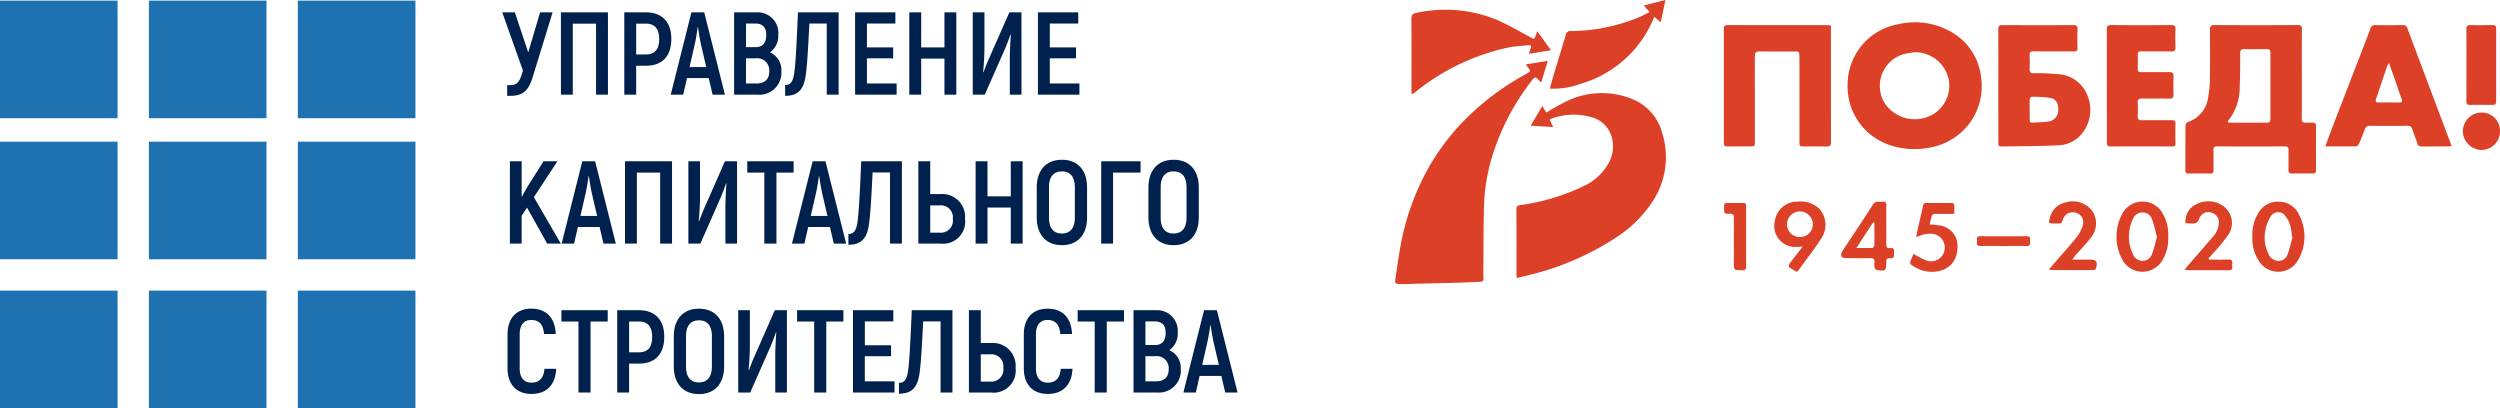
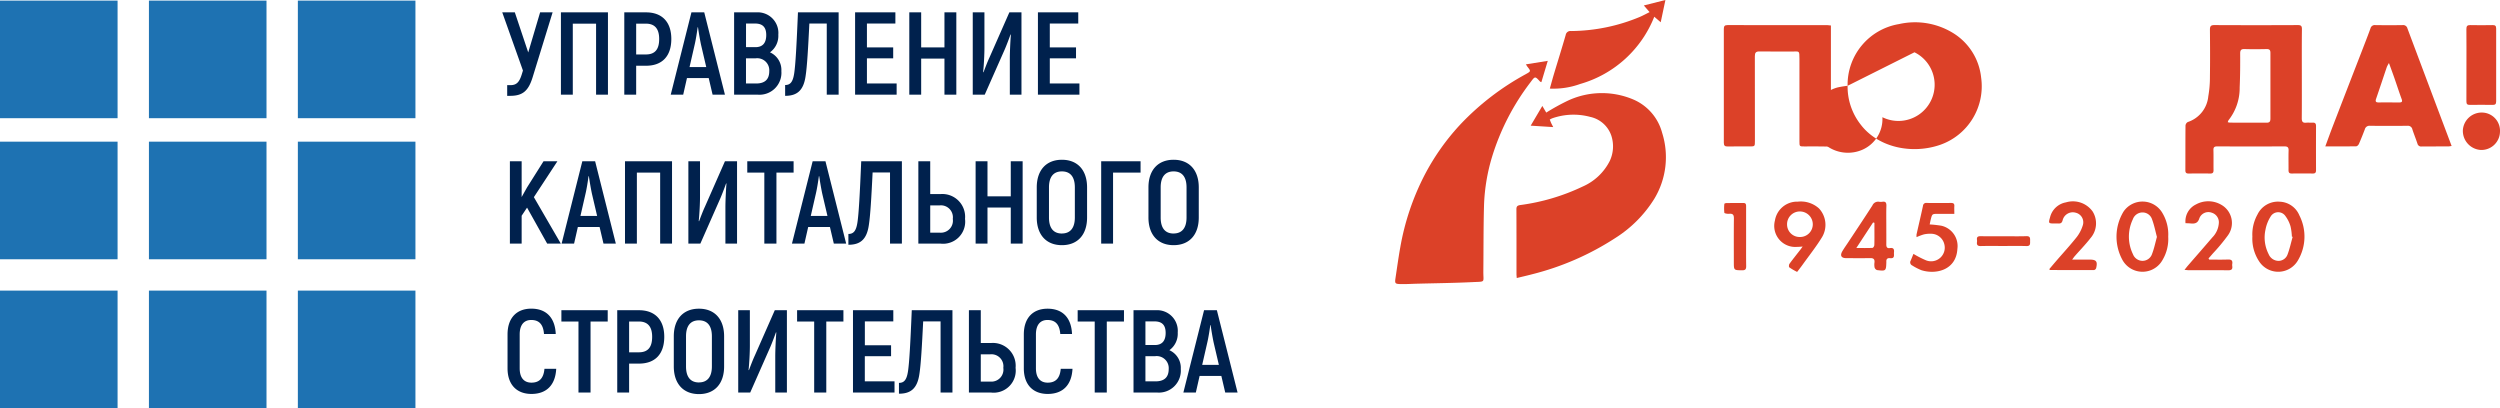
<svg xmlns="http://www.w3.org/2000/svg" width="318.941" height="52.077" viewBox="0 0 318.941 52.077">
  <g id="Group_193" data-name="Group 193" transform="translate(-32 -22.923)">
    <g id="Group_5" data-name="Group 5">
      <g id="Group_4" data-name="Group 4" transform="translate(95.698 19.658)">
        <path id="Path_81" data-name="Path 81" d="M4.905-10.5,3.39-5.385,1.68-10.5H.075l2.64,7.425-.12.39c-.315,1.05-.66,1.47-1.47,1.47H.705V.15H1.08C2.67.15,3.405-.465,3.945-2.2L6.5-10.5Zm8.655,0h-6V0H9.075V-9.06h2.97V0H13.56Zm4.86,0H15.645V0H17.16V-3.69h1.26c2.055,0,3.225-1.215,3.225-3.42C21.645-9.255,20.475-10.5,18.42-10.5ZM18.4-5.13H17.16V-9.06H18.4c1.14,0,1.695.66,1.695,1.95C20.1-5.76,19.545-5.13,18.4-5.13ZM26.91,0h1.575l-2.64-10.5H24.21L21.57,0h1.59l.48-2.115h2.775ZM23.97-3.525l.645-2.82c.165-.69.315-1.695.39-2.25h.045c.075.555.24,1.56.39,2.25l.66,2.82ZM34.23-5.4a2.585,2.585,0,0,0,1.065-2.25,2.631,2.631,0,0,0-2.79-2.85h-2.85V0h3a2.8,2.8,0,0,0,3.03-3A2.465,2.465,0,0,0,34.23-5.4Zm-1.9-3.675c.975,0,1.425.48,1.425,1.47,0,1.02-.465,1.545-1.38,1.545h-1.2V-9.075Zm.135,7.65H31.17v-3.21H32.4A1.537,1.537,0,0,1,34.14-3C34.14-1.935,33.57-1.425,32.46-1.425ZM37.8-10.5c-.18,4.335-.315,6.69-.48,7.785S36.825-1.23,36.165-1.23V.15c1.455,0,2.34-.615,2.61-2.52.195-1.245.33-3.645.48-6.705h2.22V0H42.99V-10.5ZM46.6-1.425v-3.21H49.95V-6.03H46.6V-9.075h3.63V-10.5H45.09V0h5.3V-1.425ZM56.49-10.5v4.47H53.52V-10.5H52.005V0H53.52V-4.605h2.97V0h1.515V-10.5ZM60.1,0h1.53L64.17-5.745c.255-.585.555-1.395.75-1.935l.045.03c-.075.87-.135,2.28-.135,3.075V0h1.485V-10.5H64.77L62.22-4.71c-.285.615-.555,1.35-.75,1.86l-.045-.03c.1-.915.165-2.28.165-3.03V-10.5H60.1ZM69.93-1.425v-3.21h3.345V-6.03H69.93V-9.075h3.63V-10.5H68.415V0H73.71V-1.425Z" transform="translate(0.302 15.342)" fill="#00214d" />
        <path id="Path_82" data-name="Path 82" d="M5.805,0h1.74L4.11-5.925l3-4.575H5.34L3.24-7.17,2.55-5.94V-10.5H1.05V0h1.5V-3.555L3.24-4.59ZM12.99,0h1.575l-2.64-10.5H10.29L7.65,0H9.24l.48-2.115h2.775ZM10.05-3.525l.645-2.82c.165-.69.315-1.695.39-2.25h.045c.075.555.24,1.56.39,2.25l.66,2.82ZM21.735-10.5h-6V0H17.25V-9.06h2.97V0h1.515ZM23.82,0h1.53l2.535-5.745c.255-.585.555-1.395.75-1.935l.045.03c-.075.87-.135,2.28-.135,3.075V0H30.03V-10.5H28.485l-2.55,5.79c-.285.615-.555,1.35-.75,1.86l-.045-.03c.1-.915.165-2.28.165-3.03V-10.5H23.82ZM37.245-10.5h-5.91v1.44H33.51V0h1.545V-9.06h2.19ZM42.375,0H43.95L41.31-10.5H39.675L37.035,0h1.59l.48-2.115H41.88Zm-2.94-3.525.645-2.82c.165-.69.315-1.695.39-2.25h.045c.075.555.24,1.56.39,2.25l.66,2.82ZM45.87-10.5c-.18,4.335-.315,6.69-.48,7.785S44.9-1.23,44.235-1.23V.15c1.455,0,2.34-.615,2.61-2.52.195-1.245.33-3.645.48-6.705h2.22V0H51.06V-10.5ZM53.16,0h2.805a2.821,2.821,0,0,0,3.15-3.15,2.905,2.905,0,0,0-3.15-3.165h-1.29V-10.5H53.16Zm1.515-1.395v-3.48H55.89A1.528,1.528,0,0,1,57.555-3.15,1.537,1.537,0,0,1,55.89-1.395ZM64.95-10.5v4.47H61.98V-10.5H60.465V0H61.98V-4.605h2.97V0h1.515V-10.5ZM71.475.2c2.01,0,3.21-1.335,3.21-3.525V-7.17c0-2.19-1.2-3.525-3.21-3.525s-3.21,1.335-3.21,3.525v3.84C68.265-1.14,69.465.2,71.475.2Zm0-1.485c-1.1,0-1.65-.72-1.65-2.04V-7.17c0-1.32.555-2.04,1.65-2.04s1.65.72,1.65,2.04v3.84C73.125-2.01,72.555-1.29,71.475-1.29ZM81.51-10.5H76.485V0H78V-9.06h3.51ZM85.725.2c2.01,0,3.21-1.335,3.21-3.525V-7.17c0-2.19-1.2-3.525-3.21-3.525s-3.21,1.335-3.21,3.525v3.84C82.515-1.14,83.715.2,85.725.2Zm0-1.485c-1.1,0-1.65-.72-1.65-2.04V-7.17c0-1.32.555-2.04,1.65-2.04s1.65.72,1.65,2.04v3.84C87.375-2.01,86.805-1.29,85.725-1.29Z" transform="translate(0.302 34.342)" fill="#00214d" />
        <path id="Path_83" data-name="Path 83" d="M3.8.18C5.73.18,6.855-.96,6.96-3.03H5.46C5.355-1.83,4.815-1.26,3.8-1.26c-.915,0-1.5-.585-1.5-1.83V-7.41c0-1.26.585-1.845,1.47-1.845C4.77-9.255,5.31-8.7,5.4-7.47H6.9C6.81-9.555,5.685-10.7,3.78-10.7,1.935-10.7.75-9.54.75-7.41v4.32C.75-.975,1.95.18,3.8.18ZM13.53-10.5H7.62v1.44H9.8V0H11.34V-9.06h2.19Zm3.99,0H14.745V0H16.26V-3.69h1.26c2.055,0,3.225-1.215,3.225-3.42C20.745-9.255,19.575-10.5,17.52-10.5ZM17.5-5.13H16.26V-9.06H17.5c1.14,0,1.7.66,1.7,1.95C19.2-5.76,18.645-5.13,17.5-5.13ZM25.17.2c2.01,0,3.21-1.335,3.21-3.525V-7.17c0-2.19-1.2-3.525-3.21-3.525S21.96-9.36,21.96-7.17v3.84C21.96-1.14,23.16.2,25.17.2Zm0-1.485c-1.095,0-1.65-.72-1.65-2.04V-7.17c0-1.32.555-2.04,1.65-2.04s1.65.72,1.65,2.04v3.84C26.82-2.01,26.25-1.29,25.17-1.29ZM30.18,0h1.53l2.535-5.745c.255-.585.555-1.395.75-1.935l.045.03c-.075.87-.135,2.28-.135,3.075V0H36.39V-10.5H34.845l-2.55,5.79c-.285.615-.555,1.35-.75,1.86L31.5-2.88c.1-.915.165-2.28.165-3.03V-10.5H30.18ZM43.6-10.5h-5.91v1.44H39.87V0h1.545V-9.06H43.6Zm2.73,9.075v-3.21H49.68V-6.03H46.335V-9.075h3.63V-10.5H44.82V0h5.3V-1.425ZM52.32-10.5c-.18,4.335-.315,6.69-.48,7.785S51.345-1.23,50.685-1.23V.15c1.455,0,2.34-.615,2.61-2.52.195-1.245.33-3.645.48-6.705h2.22V0H57.51V-10.5ZM59.61,0h2.805a2.821,2.821,0,0,0,3.15-3.15,2.905,2.905,0,0,0-3.15-3.165h-1.29V-10.5H59.61Zm1.515-1.395v-3.48H62.34A1.528,1.528,0,0,1,64-3.15,1.537,1.537,0,0,1,62.34-1.395ZM69.66.18c1.935,0,3.06-1.14,3.165-3.21h-1.5c-.1,1.2-.645,1.77-1.665,1.77-.915,0-1.5-.585-1.5-1.83V-7.41c0-1.26.585-1.845,1.47-1.845,1,0,1.545.555,1.635,1.785h1.5c-.09-2.085-1.215-3.225-3.12-3.225-1.845,0-3.03,1.155-3.03,3.285v4.32C66.615-.975,67.815.18,69.66.18ZM79.395-10.5h-5.91v1.44H75.66V0H77.2V-9.06h2.19Zm5.79,5.1A2.585,2.585,0,0,0,86.25-7.65a2.631,2.631,0,0,0-2.79-2.85H80.61V0h3a2.8,2.8,0,0,0,3.03-3A2.465,2.465,0,0,0,85.185-5.4Zm-1.9-3.675c.975,0,1.425.48,1.425,1.47,0,1.02-.465,1.545-1.38,1.545h-1.2V-9.075Zm.135,7.65h-1.29v-3.21h1.23A1.537,1.537,0,0,1,85.1-3C85.1-1.935,84.525-1.425,83.415-1.425ZM92.31,0h1.575l-2.64-10.5H89.61L86.97,0h1.59l.48-2.115h2.775ZM89.37-3.525l.645-2.82c.165-.69.315-1.695.39-2.25h.045c.075.555.24,1.56.39,2.25l.66,2.82Z" transform="translate(0.302 53.342)" fill="#00214d" />
      </g>
      <path id="Union_1" data-name="Union 1" d="M1690,191V176h15v15Zm-19,0V176h15v15Zm-19,0V176h15v15Zm38-19V157h15v15Zm-19,0V157h15v15Zm-19,0V157h15v15Zm38-18V139h15v15Zm-19,0V139h15v15Zm-19,0V139h15v15Z" transform="translate(-1620 -116)" fill="#1e72b2" />
    </g>
    <g id="Group_195" data-name="Group 195" transform="translate(1831.084 -163.598)">
      <g id="Group_194" data-name="Group 194" transform="translate(-1621.084 186.521)">
        <path id="Path_84" data-name="Path 84" d="M-1450.9,317.418c.074.183.127.327.191.466s.125.246.251.491l-2.877-.182,1.486-2.516.5.849a27.578,27.578,0,0,1,2.806-1.546,10.271,10.271,0,0,1,8.263-.142,6.408,6.408,0,0,1,3.718,4.278,10.257,10.257,0,0,1-1.013,8.426,15.729,15.729,0,0,1-4.947,4.973,35.128,35.128,0,0,1-10.643,4.639c-.624.166-1.255.308-1.948.477-.015-.222-.033-.368-.034-.515,0-2.748.005-5.495-.009-8.242,0-.367.1-.488.478-.552a26.591,26.591,0,0,0,7.984-2.366,7.012,7.012,0,0,0,3.448-3.26,4.382,4.382,0,0,0,.2-3.224,3.651,3.651,0,0,0-2.7-2.4,8.2,8.2,0,0,0-4.852.187A2.355,2.355,0,0,0-1450.9,317.418Z" transform="translate(1470.614 -302.161)" fill="#dc4128" />
        <path id="Path_85" data-name="Path 85" d="M-1604.418,270.325l2.792-.447-.816,2.719c-.094-.042-.143-.05-.17-.079-.639-.7-.636-.694-1.215.088a30.233,30.233,0,0,0-4.9,9.5,24.074,24.074,0,0,0-1.027,6.08c-.083,2.837-.061,5.678-.09,8.517-.015,1.486.328,1.324-1.3,1.4-2.4.117-4.806.143-7.209.207-.7.019-1.395.065-2.091.046-.657-.018-.707-.1-.608-.76.2-1.318.378-2.639.615-3.95a32.125,32.125,0,0,1,3.06-9.129,29.372,29.372,0,0,1,4.721-6.656,33.553,33.553,0,0,1,8.207-6.274c.686-.383.687-.379.219-.972C-1604.27,270.557-1604.307,270.492-1604.418,270.325Z" transform="translate(1621.084 -262.115)" fill="#dc4128" />
        <path id="Path_86" data-name="Path 86" d="M-523.853,227.071c0,1.893.01,3.786-.008,5.679,0,.418.116.608.553.566.277-.026.559.009.837-.007.328-.018.431.132.429.444q-.012,2.816,0,5.632c0,.3-.108.417-.409.414q-1.35-.016-2.7,0c-.308,0-.4-.131-.4-.421.009-.838-.018-1.676.01-2.513.014-.421-.149-.528-.541-.526q-4.282.017-8.564,0c-.356,0-.5.1-.484.478.024.837,0,1.676.013,2.513.007.328-.071.479-.435.472-.915-.02-1.831-.013-2.746,0-.3,0-.414-.109-.412-.41.007-1.908,0-3.817.017-5.725a.575.575,0,0,1,.3-.44,3.827,3.827,0,0,0,2.606-3.27,14.16,14.16,0,0,0,.21-2.495c.029-2,.019-4,0-6,0-.426.091-.6.562-.6q5.329.027,10.658,0c.419,0,.52.13.516.531C-523.864,223.285-523.854,225.178-523.853,227.071Zm-9.449,6.183a1.9,1.9,0,0,0,.284.053c1.566,0,3.131,0,4.7.007.393,0,.459-.215.459-.535q0-4.186,0-8.372c0-.357-.122-.493-.489-.485-.93.02-1.861.028-2.79,0-.444-.015-.583.117-.58.571.008,1.44,0,2.882-.064,4.321a6.62,6.62,0,0,1-1.424,4.185A.969.969,0,0,0-533.3,233.253Z" transform="translate(639.512 -217.662)" fill="#dc4128" />
-         <path id="Path_87" data-name="Path 87" d="M-1001.414,225.284a7.84,7.84,0,0,1,6.553-7.872,9.257,9.257,0,0,1,6.726,1.034,7.584,7.584,0,0,1,3.757,5.786,7.913,7.913,0,0,1-5.21,8.577c-3.5,1.225-7.9.434-10.2-2.634A7.837,7.837,0,0,1-1001.414,225.284Zm8.532-4.276a12.329,12.329,0,0,0-1.278.209,4.222,4.222,0,0,0-2.525,6.28,4.627,4.627,0,0,0,5.675,1.675,4.278,4.278,0,0,0,2.568-4.158A4.37,4.37,0,0,0-992.882,221.008Z" transform="translate(1059.124 -214.338)" fill="#dc4128" />
+         <path id="Path_87" data-name="Path 87" d="M-1001.414,225.284a7.84,7.84,0,0,1,6.553-7.872,9.257,9.257,0,0,1,6.726,1.034,7.584,7.584,0,0,1,3.757,5.786,7.913,7.913,0,0,1-5.21,8.577c-3.5,1.225-7.9.434-10.2-2.634A7.837,7.837,0,0,1-1001.414,225.284Za12.329,12.329,0,0,0-1.278.209,4.222,4.222,0,0,0-2.525,6.28,4.627,4.627,0,0,0,5.675,1.675,4.278,4.278,0,0,0,2.568-4.158A4.37,4.37,0,0,0-992.882,221.008Z" transform="translate(1059.124 -214.338)" fill="#dc4128" />
        <path id="Path_88" data-name="Path 88" d="M-1157.292,220.949v.51c0,4.781-.008,9.561.012,14.342,0,.489-.147.6-.6.589-.93-.031-1.862-.008-2.793-.01-.631,0-.633,0-.634-.658q0-5.262,0-10.524c0-1.1-.014-.921-.937-.927-1.381-.01-2.763.015-4.144-.012-.478-.009-.61.159-.608.619.014,3.6.008,7.2.008,10.8,0,.7,0,.7-.719.7-.916,0-1.832-.011-2.747.005-.346.006-.5-.084-.5-.466q.015-7.264,0-14.528c0-.352.1-.493.475-.492q6.379.016,12.757.008C-1157.6,220.907-1157.478,220.93-1157.292,220.949Z" transform="translate(1212.874 -217.697)" fill="#dc4128" />
-         <path id="Path_89" data-name="Path 89" d="M-795.014,228.6c0-2.39.008-4.779-.007-7.169,0-.41.1-.567.543-.565q4.515.028,9.03,0c.393,0,.556.091.539.517-.031.79-.027,1.583,0,2.373.012.373-.119.475-.479.472-1.707-.015-3.413,0-5.12-.013-.378,0-.531.107-.513.5a15.756,15.756,0,0,1,0,1.722c-.03.469.162.564.591.567a27.1,27.1,0,0,1,2.924.12,4.232,4.232,0,0,1,3.853,2.7,4.783,4.783,0,0,1-.658,4.839,4,4,0,0,1-3.029,1.534c-2.429.132-4.866.107-7.3.156-.425.008-.37-.278-.37-.537Q-795.015,232.2-795.014,228.6Zm4,3.026c0,.434,0,.869,0,1.3,0,.271.118.405.395.386.679-.047,1.363-.056,2.035-.149a1.445,1.445,0,0,0,1.214-1.346c.061-.894-.229-1.5-1-1.658a13.675,13.675,0,0,0-2.4-.146c-.08,0-.228.225-.237.353C-791.033,230.783-791.014,231.2-791.013,231.622Z" transform="translate(871.953 -217.664)" fill="#dc4128" />
        <path id="Path_90" data-name="Path 90" d="M-347.019,236.36c.354-.955.661-1.811.988-2.66q1.821-4.723,3.652-9.442c.379-.982.763-1.962,1.124-2.95a.555.555,0,0,1,.615-.422c1.163.018,2.327.019,3.49,0a.557.557,0,0,1,.61.428q2.526,6.74,5.065,13.476c.184.489.367.977.569,1.515a3.322,3.322,0,0,1-.414.06c-1.132,0-2.265,0-3.4.007a.485.485,0,0,1-.548-.376c-.2-.6-.44-1.19-.639-1.792a.576.576,0,0,0-.631-.472q-2.4.026-4.793,0a.6.6,0,0,0-.648.459c-.237.622-.483,1.241-.75,1.85-.057.131-.22.3-.337.307C-344.347,236.368-345.631,236.36-347.019,236.36Zm8.123-10.637a4.151,4.151,0,0,0-.271.5c-.457,1.346-.9,2.7-1.364,4.04-.118.34-.074.494.313.491.883-.008,1.766,0,2.649,0,.309,0,.414-.094.292-.426-.326-.885-.614-1.783-.924-2.674C-338.412,227.05-338.634,226.449-338.9,225.723Z" transform="translate(465.673 -217.684)" fill="#dc4128" />
-         <path id="Path_91" data-name="Path 91" d="M-646.344,228.615c0-2.39.01-4.779-.009-7.169,0-.442.118-.586.572-.582q3.817.03,7.634,0c.42,0,.577.109.559.547-.032.759-.034,1.521,0,2.28.02.446-.151.545-.562.538-1.256-.023-2.514,0-3.77-.015-.364-.005-.5.114-.484.48.022.573.018,1.148,0,1.722-.009.341.122.462.464.458,1.179-.014,2.359.01,3.537-.013.43-.008.578.138.564.564-.025.759-.023,1.521,0,2.281.012.4-.12.55-.533.542-1.163-.022-2.328.006-3.491-.014-.4-.007-.564.11-.544.527a15.791,15.791,0,0,1,0,1.675c-.026.462.165.581.6.573,1.241-.023,2.483,0,3.724-.013.351,0,.5.093.494.473-.023.822-.015,1.645,0,2.467,0,.294-.1.415-.4.414-2.638-.007-5.275-.011-7.913,0-.415,0-.437-.211-.436-.524Q-646.338,232.222-646.344,228.615Z" transform="translate(737.13 -217.665)" fill="#dc4128" />
-         <path id="Path_92" data-name="Path 92" d="M-1582.939,202.878l1.726,2.408-2.793.465a3.779,3.779,0,0,1,.183-.624c.213-.419,0-.5-.35-.466-.816.083-1.641.122-2.443.279a28.254,28.254,0,0,0-11.846,5.653c-.123.094-.249.185-.376.273-.02.014-.057,0-.139,0-.009-.16-.026-.324-.026-.488,0-3.026.013-6.052-.015-9.078,0-.493.152-.683.611-.764a17.284,17.284,0,0,1,10.35.9c1.436.646,2.81,1.432,4.2,2.181.528.285.51.318.726-.258C-1583.088,203.235-1583.036,203.115-1582.939,202.878Z" transform="translate(1601.074 -198.883)" fill="#dc4128" />
        <path id="Path_93" data-name="Path 93" d="M-1396.56,188.068l-.734-.849,2.753-.7-.6,2.842-.822-.705a14.43,14.43,0,0,1-9.471,8.584,10.03,10.03,0,0,1-3.854.584c.178-.63.331-1.2.5-1.773.508-1.689,1.035-3.371,1.525-5.065a.608.608,0,0,1,.685-.505,23.138,23.138,0,0,0,8.769-1.8C-1397.411,188.511-1397.033,188.3-1396.56,188.068Z" transform="translate(1429.009 -186.521)" fill="#dc4128" />
        <path id="Path_94" data-name="Path 94" d="M-153.743,225.953c0-1.519.01-3.038-.007-4.557,0-.374.1-.524.493-.514.945.024,1.891.018,2.836,0,.326-.005.47.073.469.437q-.018,4.65,0,9.3c0,.36-.137.449-.467.444-.961-.015-1.922-.017-2.882,0-.353.007-.45-.126-.447-.464C-153.735,229.053-153.743,227.5-153.743,225.953Z" transform="translate(290.403 -217.681)" fill="#dc4128" />
        <path id="Path_95" data-name="Path 95" d="M-626.457,467.109a5.219,5.219,0,0,1-.707,2.939,2.925,2.925,0,0,1-5.1.087,6.169,6.169,0,0,1,.108-6.229,2.933,2.933,0,0,1,4.979.221A5.313,5.313,0,0,1-626.457,467.109Zm-1.441.036c-.2-.765-.352-1.523-.618-2.238a1.272,1.272,0,0,0-1.2-.889,1.315,1.315,0,0,0-1.258.88,5.122,5.122,0,0,0,.017,4.446,1.317,1.317,0,0,0,1.232.849,1.284,1.284,0,0,0,1.207-.883C-628.255,468.626-628.107,467.9-627.9,467.145Z" transform="translate(725.071 -436.915)" fill="#dc4128" />
        <path id="Path_96" data-name="Path 96" d="M-446.949,467.185a5.222,5.222,0,0,1,.653-2.814,2.9,2.9,0,0,1,2.854-1.629,2.831,2.831,0,0,1,2.494,1.755,5.946,5.946,0,0,1-.2,5.748,2.9,2.9,0,0,1-4.912.15A5.248,5.248,0,0,1-446.949,467.185Zm5.14.041-.1-.034a7.11,7.11,0,0,0-.168-1.284,4.08,4.08,0,0,0-.64-1.313,1.12,1.12,0,0,0-1.916.059,4.711,4.711,0,0,0-.644,1.655,4.662,4.662,0,0,0,.4,3.117,1.386,1.386,0,0,0,1.228.864,1.23,1.23,0,0,0,1.19-.822C-442.185,468.744-442.023,467.975-441.809,467.226Z" transform="translate(556.299 -437.009)" fill="#dc4128" />
        <path id="Path_97" data-name="Path 97" d="M-1098.091,468.45a8.353,8.353,0,0,1-1.151.048,2.687,2.687,0,0,1-2.387-3.365,2.868,2.868,0,0,1,2.923-2.407,3.455,3.455,0,0,1,2.7.867,3.065,3.065,0,0,1,.365,3.7c-.745,1.209-1.636,2.329-2.465,3.486-.171.239-.352.471-.531.705-.056.074-.155.213-.172.2a7.354,7.354,0,0,1-.99-.581c-.069-.051-.051-.339.026-.446.427-.589.886-1.155,1.332-1.731C-1098.341,468.806-1098.25,468.671-1098.091,468.45Zm-.349-1.215a1.618,1.618,0,0,0,1.641-1.651,1.648,1.648,0,0,0-1.648-1.607,1.629,1.629,0,0,0-1.634,1.661A1.6,1.6,0,0,0-1098.439,467.235Z" transform="translate(1150.068 -437)" fill="#dc4128" />
        <path id="Path_98" data-name="Path 98" d="M-1004.578,465.745c0,.822.009,1.644,0,2.465-.005.34.078.552.468.491.419-.066.56.125.514.525-.04.349.161.843-.516.763-.343-.04-.484.138-.461.469a.455.455,0,0,1,0,.047c-.033,1.116-.061,1.148-1.19,1.005a.51.51,0,0,1-.31-.334,1.933,1.933,0,0,1-.012-.647c.036-.4-.125-.555-.532-.547-1.023.018-2.046.006-3.069.005-.642,0-.829-.332-.49-.9.229-.386.492-.751.739-1.126,1.032-1.564,2.075-3.121,3.088-4.7a.79.79,0,0,1,.855-.468,1.381,1.381,0,0,0,.417,0c.432-.065.522.146.511.532C-1004.595,464.132-1004.578,464.938-1004.578,465.745Zm-3.825,2.948c.783,0,1.428.014,2.07-.017.085,0,.223-.231.227-.359.023-.679.012-1.359.012-2.039q0-.4,0-.8l-.171-.048Z" transform="translate(1067.226 -437.053)" fill="#dc4128" />
        <path id="Path_99" data-name="Path 99" d="M-536.755,469.714c.788,0,1.576.023,2.363-.009.437-.018.648.1.577.563a.96.96,0,0,0,0,.279c.058.41-.113.535-.522.531-1.674-.019-3.349-.007-5.024-.01-.148,0-.3-.023-.548-.044.176-.219.284-.361.4-.5,1.045-1.206,2.1-2.406,3.135-3.619a2.877,2.877,0,0,0,.85-1.909,1.274,1.274,0,0,0-.9-1.26,1.232,1.232,0,0,0-1.585.7c-.2.656-.6.722-1.141.666-.212-.022-.426-.022-.63-.032a2.383,2.383,0,0,1,1.325-2.386,3.277,3.277,0,0,1,3.251.045,2.673,2.673,0,0,1,.818,3.917,23.917,23.917,0,0,1-1.9,2.282c-.182.216-.372.425-.559.637Z" transform="translate(640.599 -436.597)" fill="#dc4128" />
        <path id="Path_100" data-name="Path 100" d="M-722.464,470.012h2.206c.878,0,1.059.225.851,1.1a.38.38,0,0,1-.267.238c-1.86.008-3.72,0-5.581-.009-.025,0-.05-.032-.142-.095.288-.339.569-.677.856-1.009.891-1.032,1.816-2.037,2.662-3.1a4.721,4.721,0,0,0,.788-1.549,1.254,1.254,0,0,0-.9-1.55,1.334,1.334,0,0,0-1.682.931c-.086.359-.247.459-.569.438-.139-.009-.279,0-.419,0-.832,0-.849-.005-.622-.795a2.555,2.555,0,0,1,2.026-1.9,3.1,3.1,0,0,1,3.391,1.142,2.864,2.864,0,0,1-.262,3.424c-.616.794-1.323,1.517-1.986,2.275C-722.209,469.654-722.288,469.776-722.464,470.012Z" transform="translate(808.823 -436.895)" fill="#dc4128" />
        <path id="Path_101" data-name="Path 101" d="M-915.246,471.023a12.3,12.3,0,0,0,1.582.814,1.742,1.742,0,0,0,2.352-2.061,1.742,1.742,0,0,0-1.7-1.32,3.636,3.636,0,0,0-.918.085,7.327,7.327,0,0,0-.919.349,1.847,1.847,0,0,1,0-.368c.271-1.208.557-2.412.818-3.622a.4.4,0,0,1,.473-.373q1.558.017,3.117,0c.291,0,.43.091.41.4s0,.613,0,.991h-2.083c-.741,0-.743,0-.927.722-.051.2-.088.407-.135.627a14.552,14.552,0,0,1,1.489.165,2.658,2.658,0,0,1,2.045,2.962c-.147,2.673-2.688,3.3-4.575,2.717a7.157,7.157,0,0,1-1.19-.61.432.432,0,0,1-.187-.627C-915.475,471.583-915.355,471.287-915.246,471.023Z" transform="translate(981.358 -438.635)" fill="#dc4128" />
        <path id="Path_102" data-name="Path 102" d="M-153.858,343.15a2.369,2.369,0,0,1-2.468,2.3,2.436,2.436,0,0,1-2.266-2.532,2.406,2.406,0,0,1,2.545-2.236A2.329,2.329,0,0,1-153.858,343.15Z" transform="translate(294.796 -326.32)" fill="#dc4128" />
        <path id="Path_103" data-name="Path 103" d="M-1167.748,468.872c0,1.241-.012,2.482.007,3.722.006.389-.084.553-.513.548-1.062-.013-1.062.007-1.062-1.057,0-1.846-.013-3.691.009-5.537.006-.458-.109-.66-.6-.613-.21.02-.6-.048-.617-.124a5.042,5.042,0,0,1,0-1.145c0-.043.18-.1.278-.1.713-.009,1.427,0,2.14-.009.344-.006.357.2.357.457C-1167.751,466.3-1167.749,467.584-1167.748,468.872Z" transform="translate(1212.512 -438.66)" fill="#dc4128" />
        <path id="Path_104" data-name="Path 104" d="M-820.9,511.293c-.961,0-1.923-.016-2.884.008-.4.01-.538-.134-.49-.511a1.042,1.042,0,0,0,0-.279c-.056-.385.136-.472.483-.466.992.016,1.985.005,2.978.005.946,0,1.893.025,2.838-.009.522-.019.482.288.479.627s.053.651-.473.635C-818.945,511.271-819.923,511.293-820.9,511.293Z" transform="translate(898.49 -479.911)" fill="#dc4128" />
      </g>
    </g>
  </g>
</svg>